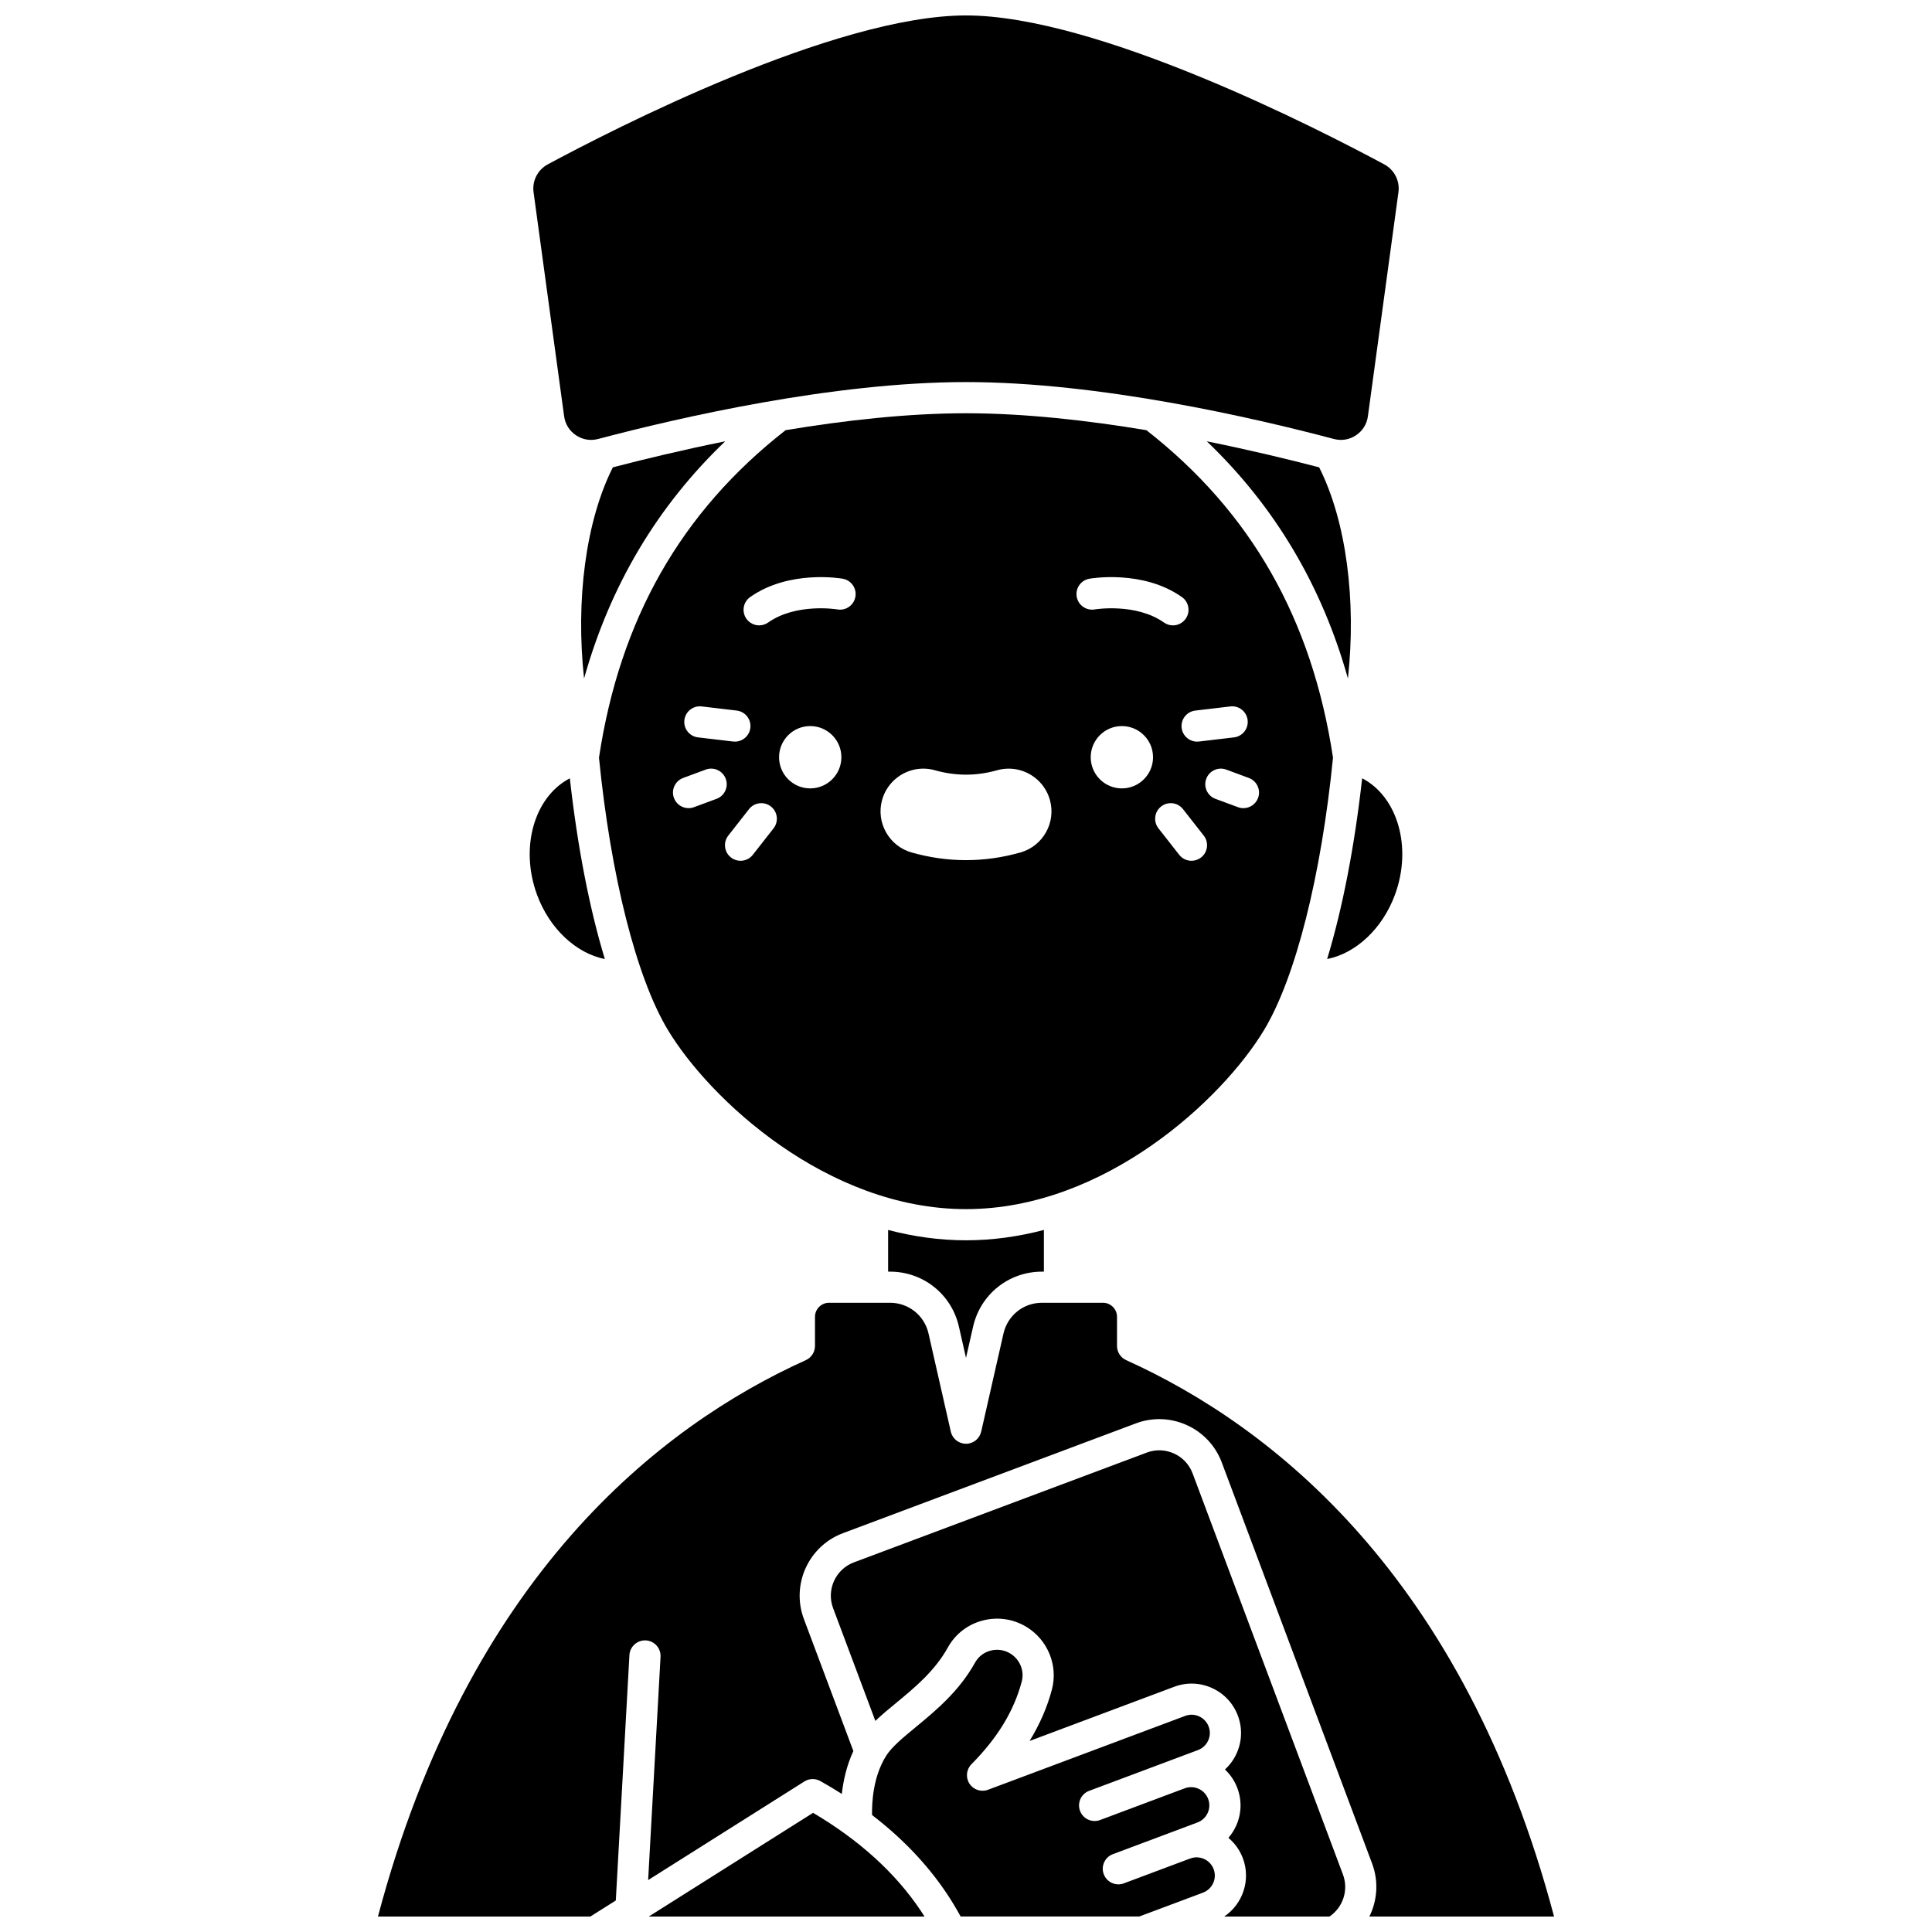
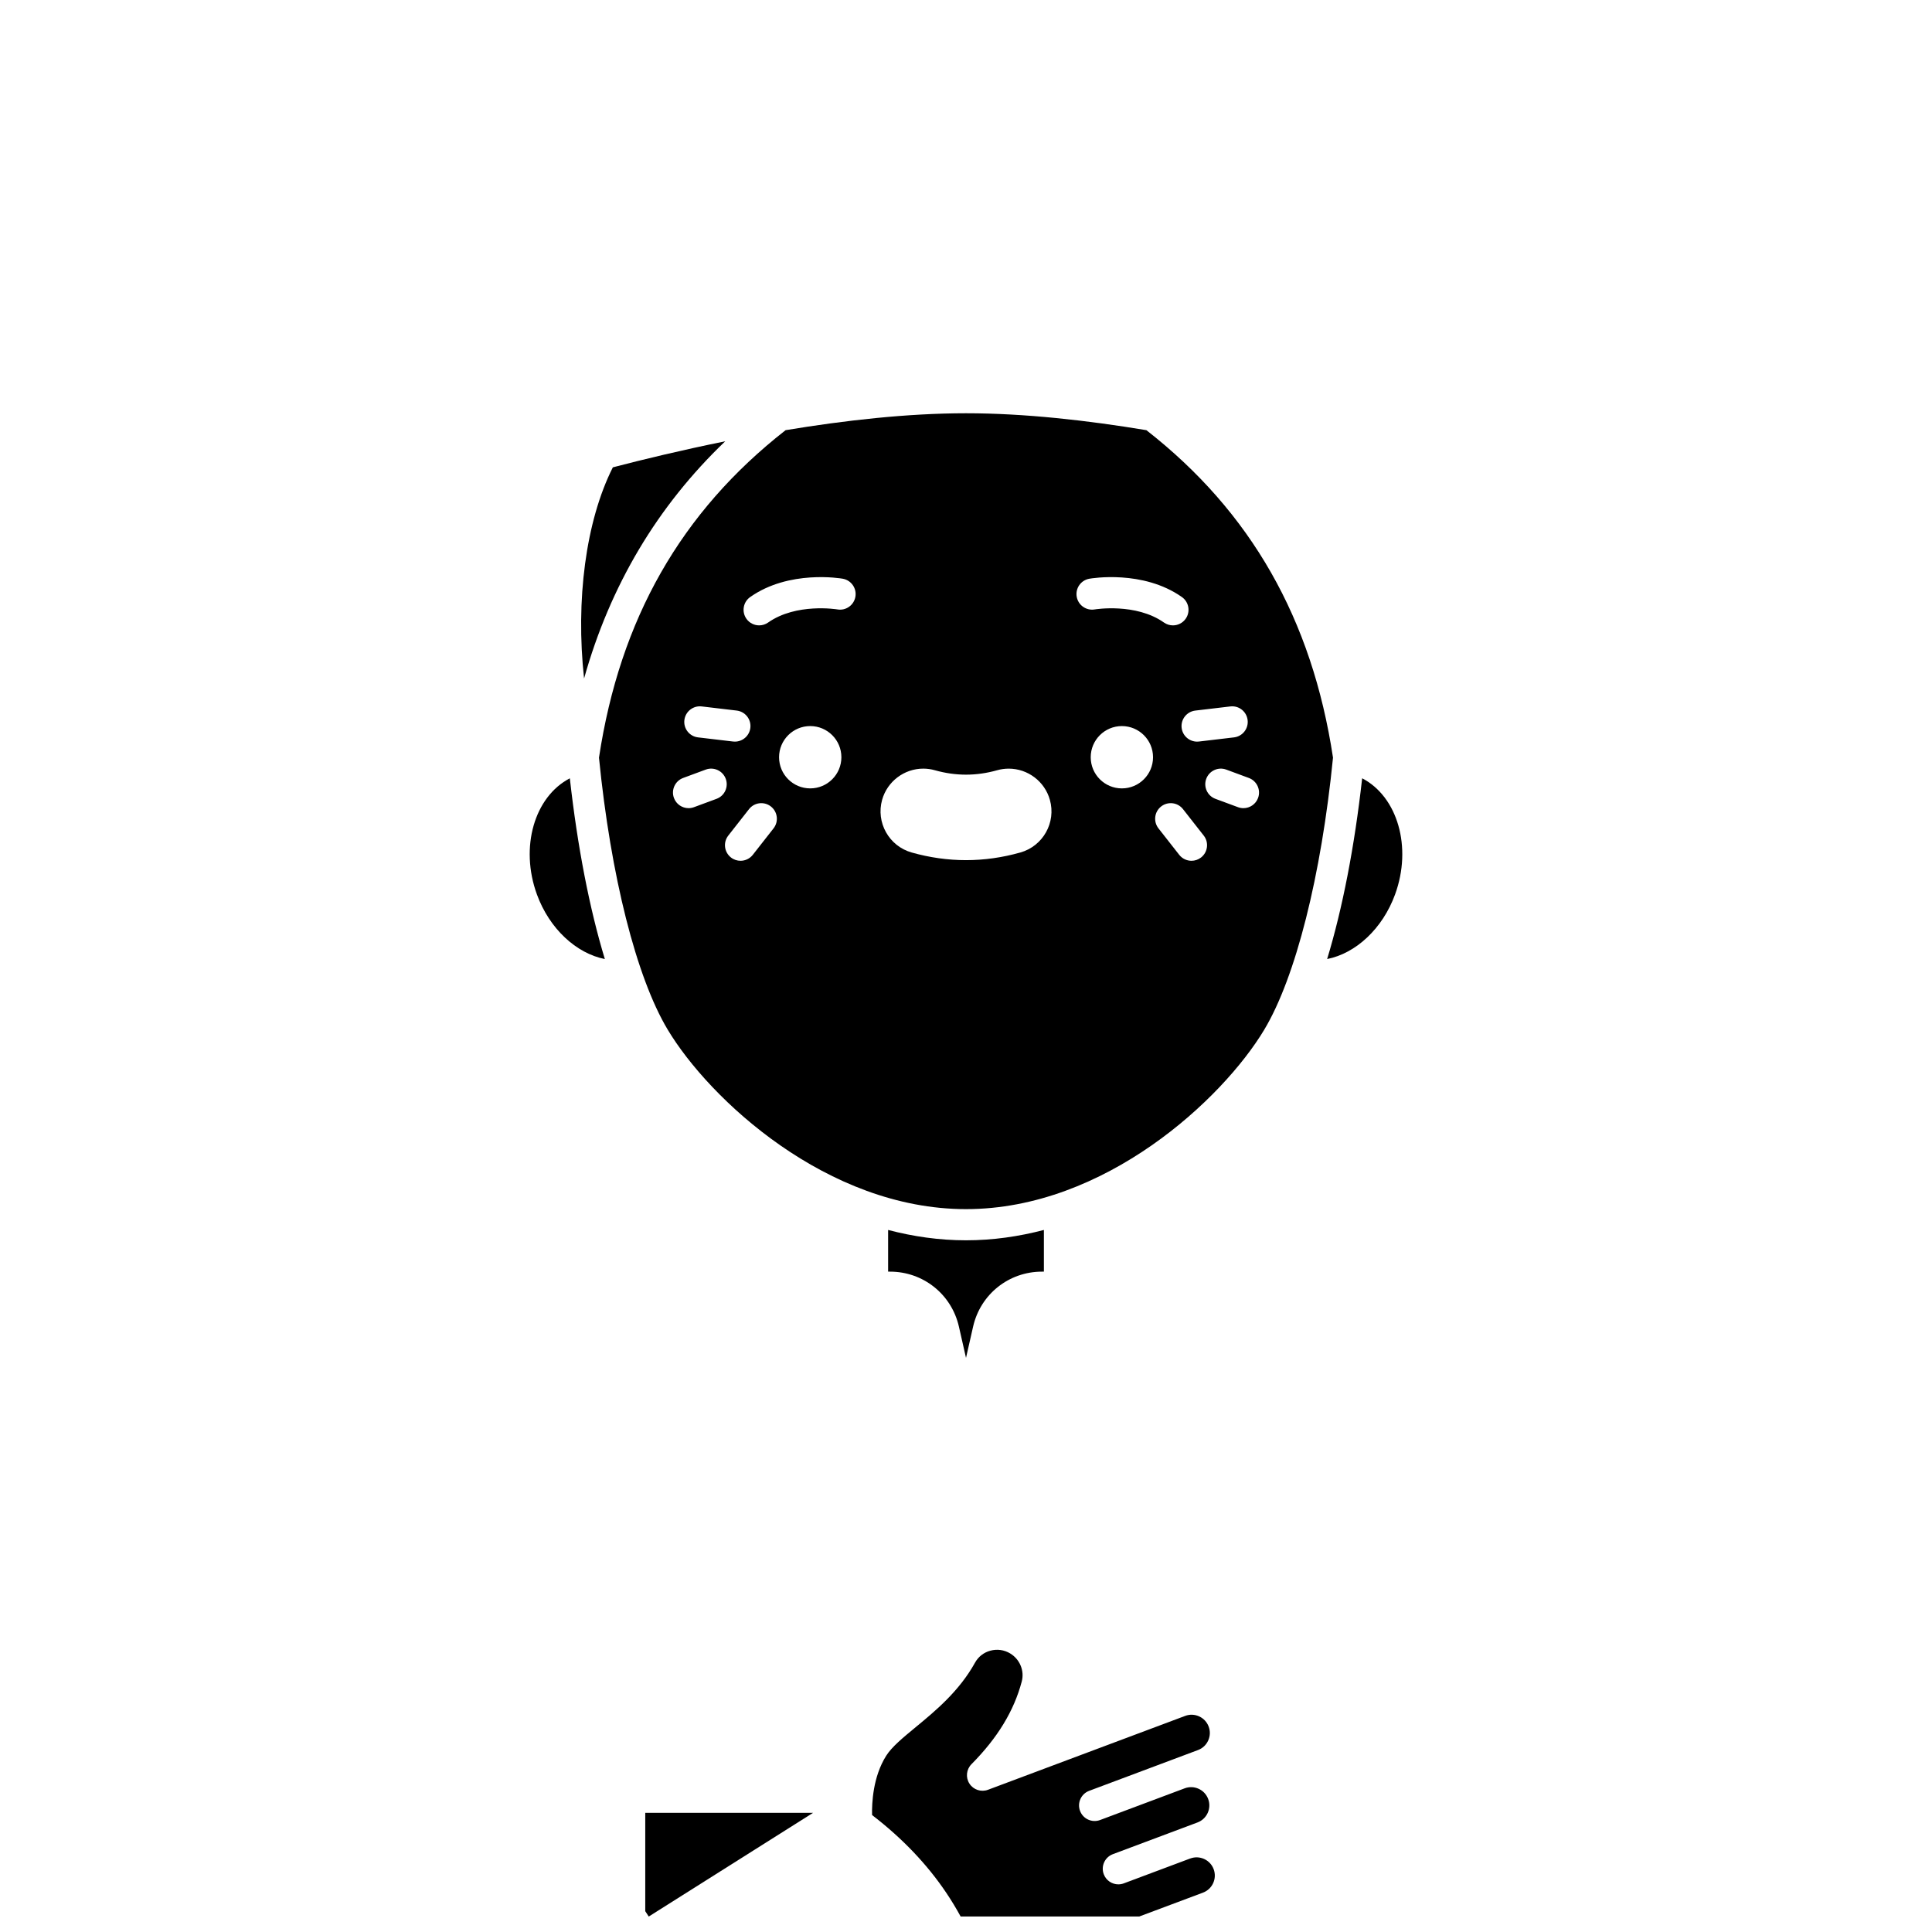
<svg xmlns="http://www.w3.org/2000/svg" width="800px" height="800px" version="1.1" viewBox="144 144 512 512">
  <defs>
    <clipPath id="e">
-       <path d="m364 528h137v123.9h-137z" />
-     </clipPath>
+       </clipPath>
    <clipPath id="d">
-       <path d="m244 489h312v162.9h-312z" />
-     </clipPath>
+       </clipPath>
    <clipPath id="c">
-       <path d="m285 148.09h230v112.91h-230z" />
-     </clipPath>
+       </clipPath>
    <clipPath id="b">
      <path d="m375 581h91v70.902h-91z" />
    </clipPath>
    <clipPath id="a">
      <path d="m315 624h75v27.902h-75z" />
    </clipPath>
  </defs>
-   <path d="m493.59 267.85c-7.902-2.062-18.223-4.566-29.777-6.898 17.965 17.176 30.496 38.215 37.402 62.863 2.262-20.684-0.434-41.711-7.625-55.965z" />
  <path d="m306.41 267.85c-7.191 14.25-9.887 35.281-7.625 55.961 6.906-24.648 19.438-45.684 37.402-62.863-11.555 2.34-21.871 4.84-29.777 6.902z" />
  <path d="m479.04 416.88c8.312-13.859 15.113-40.781 18.219-72.094-5.555-36.719-21.738-65.125-49.453-86.785-15.582-2.59-32.289-4.484-47.809-4.484-15.52 0-32.223 1.898-47.809 4.484-27.711 21.664-43.898 50.066-49.453 86.785 3.106 31.309 9.902 58.234 18.219 72.094 11.031 18.383 42.242 47.551 79.043 47.551 36.801 0 68.012-29.168 79.043-47.551zm-18.273-84.57 9.281-1.098c2.277-0.273 4.32 1.352 4.586 3.617 0.27 2.266-1.352 4.32-3.617 4.586l-9.281 1.098c-0.164 0.02-0.328 0.027-0.492 0.027-2.062 0-3.848-1.543-4.098-3.644-0.266-2.262 1.355-4.316 3.621-4.586zm-135.4 2.516c0.27-2.262 2.324-3.879 4.586-3.617l9.281 1.098c2.266 0.27 3.883 2.32 3.617 4.586-0.25 2.098-2.031 3.644-4.098 3.644-0.16 0-0.324-0.008-0.492-0.027l-9.281-1.098c-2.262-0.266-3.879-2.32-3.613-4.586zm8.527 20.871-5.984 2.215c-0.473 0.176-0.957 0.258-1.434 0.258-1.68 0-3.258-1.031-3.875-2.699-0.789-2.141 0.301-4.516 2.441-5.305l5.984-2.215c2.141-0.789 4.512 0.301 5.305 2.441 0.793 2.137-0.297 4.516-2.438 5.305zm15.105 7.824-5.496 7.012c-0.816 1.039-2.027 1.582-3.254 1.582-0.891 0-1.789-0.285-2.543-0.879-1.793-1.406-2.109-4.004-0.703-5.797l5.496-7.012c1.406-1.793 4-2.109 5.797-0.703 1.793 1.406 2.109 4.004 0.703 5.797zm9.719-10.59c-4.562 0-8.258-3.699-8.258-8.258 0-4.562 3.699-8.258 8.258-8.258 4.562 0 8.258 3.699 8.258 8.258 0 4.559-3.699 8.258-8.258 8.258zm11.969-50.781c-0.395 2.242-2.523 3.746-4.773 3.352-0.188-0.031-10.918-1.762-18.352 3.473-0.723 0.512-1.551 0.754-2.375 0.754-1.297 0-2.574-0.609-3.379-1.75-1.312-1.863-0.867-4.441 0.996-5.754 10.305-7.262 23.957-4.957 24.531-4.859 2.246 0.398 3.746 2.539 3.352 4.785zm43.723 67.766c-4.758 1.348-9.605 2.031-14.41 2.031-4.809 0-9.652-0.684-14.414-2.031-6.004-1.703-9.508-7.973-7.809-13.98 1.371-4.852 5.852-8.242 10.895-8.242 1.047 0 2.09 0.145 3.102 0.434 2.727 0.773 5.492 1.164 8.223 1.164 2.734 0 5.508-0.391 8.246-1.168 1-0.285 2.031-0.426 3.078-0.426 5.059 0 9.539 3.394 10.902 8.254 1.703 6.004-1.809 12.266-7.812 13.965zm14.93-67.777c-0.391-2.242 1.105-4.375 3.348-4.773 0.574-0.102 14.227-2.406 24.531 4.859 1.863 1.312 2.309 3.891 0.996 5.754-0.805 1.141-2.082 1.75-3.379 1.75-0.82 0-1.652-0.242-2.375-0.754-7.461-5.258-18.246-3.492-18.352-3.473-2.246 0.379-4.379-1.121-4.769-3.363zm11.969 50.793c-4.562 0-8.258-3.699-8.258-8.258 0-4.562 3.699-8.258 8.258-8.258 4.562 0 8.258 3.699 8.258 8.258 0 4.559-3.695 8.258-8.258 8.258zm20.992 18.305c-0.754 0.59-1.652 0.879-2.543 0.879-1.227 0-2.438-0.543-3.254-1.582l-5.496-7.012c-1.406-1.793-1.094-4.391 0.703-5.797s4.391-1.094 5.797 0.703l5.496 7.012c1.406 1.793 1.09 4.387-0.703 5.797zm1.367-20.844c0.793-2.141 3.164-3.231 5.305-2.441l5.984 2.215c2.141 0.793 3.231 3.168 2.441 5.305-0.617 1.668-2.195 2.699-3.875 2.699-0.477 0-0.961-0.082-1.434-0.258l-5.984-2.215c-2.133-0.789-3.227-3.168-2.438-5.305z" />
  <path d="m379.36 469.95v11.047h0.5c8.801 0 16.312 5.996 18.262 14.578l1.879 8.277 1.879-8.277c1.949-8.586 9.461-14.578 18.262-14.578h0.5v-11.047c-6.629 1.738-13.535 2.742-20.645 2.742-7.102 0-14.008-1.004-20.637-2.742z" />
  <path d="m513.71 381.03c4.578-12.539 0.652-25.906-8.723-30.777-2.031 18.199-5.231 34.578-9.281 47.902 7.59-1.5 14.684-8.027 18.004-17.125z" />
  <g clip-path="url(#e)">
-     <path d="m460.05 534.46c-1.824-4.863-7.266-7.336-12.125-5.516l-77.633 29.098c-4.863 1.824-7.336 7.262-5.516 12.125l11.203 29.891c1.672-1.602 3.555-3.156 5.496-4.754 4.801-3.957 10.242-8.441 13.699-14.68 1.965-3.551 5.219-6.09 9.152-7.144 3.977-1.066 8.102-0.488 11.629 1.625 5.699 3.418 8.5 10.258 6.812 16.633-1.238 4.68-3.219 9.234-5.914 13.633l38.34-14.363c3.273-1.227 6.832-1.105 10.016 0.344 3.184 1.449 5.613 4.051 6.84 7.324 1.227 3.273 1.105 6.832-0.344 10.016-0.742 1.633-1.797 3.066-3.082 4.242 1.441 1.355 2.578 3.027 3.293 4.938 1.227 3.273 1.105 6.832-0.344 10.016-0.531 1.164-1.219 2.227-2.031 3.164 1.672 1.402 3.019 3.231 3.836 5.414 2.164 5.785-0.047 12.141-4.961 15.449h27.883c3.598-2.391 5.144-7.016 3.598-11.145z" />
-   </g>
+     </g>
  <g clip-path="url(#d)">
    <path d="m555.84 651.9c-23.934-90.184-74.676-129.95-113.39-147.45-1.48-0.668-2.43-2.141-2.43-3.766v-7.711c0-2.055-1.672-3.727-3.727-3.727h-16.148c-4.922 0-9.117 3.352-10.211 8.152l-5.906 26c-0.426 1.879-2.098 3.215-4.027 3.215s-3.602-1.336-4.027-3.215l-5.906-26.004c-1.09-4.797-5.289-8.148-10.211-8.148h-16.148c-2.055 0-3.727 1.672-3.727 3.727v7.711c0 1.621-0.949 3.094-2.43 3.766-38.719 17.492-89.457 57.262-113.39 147.45h56.293l6.742-4.254 3.609-65.031c0.125-2.277 2.086-4.008 4.352-3.894 2.277 0.129 4.019 2.074 3.894 4.352l-3.285 59.164 41.406-26.133c1.281-0.809 2.906-0.848 4.227-0.105 1.957 1.102 3.856 2.242 5.695 3.41 0.371-3.391 1.227-7.438 3.059-11.363l-13.113-34.98c-3.422-9.129 1.223-19.336 10.348-22.758l77.633-29.098c9.133-3.426 19.336 1.223 22.758 10.348l39.844 106.3c1.77 4.723 1.379 9.789-0.723 14.043l48.941 0.004z" />
  </g>
  <g clip-path="url(#c)">
    <path d="m293.5 254.32c0.285 2.082 1.402 3.871 3.152 5.039 1.746 1.164 3.828 1.512 5.867 0.973 21.273-5.629 62.223-15.078 97.484-15.078s76.215 9.445 97.484 15.078c2.035 0.539 4.121 0.191 5.867-0.973 1.746-1.164 2.867-2.953 3.152-5.039l8.098-59.402c0.406-2.973-1.098-5.922-3.742-7.344-17.203-9.266-76.039-39.484-110.86-39.484-34.824 0-93.656 30.219-110.86 39.48-2.644 1.422-4.148 4.375-3.746 7.348z" />
  </g>
  <g clip-path="url(#b)">
    <path d="m459.42 636.52h-0.004l-17.594 6.59c-0.477 0.18-0.969 0.262-1.449 0.262-1.672 0-3.246-1.023-3.867-2.684-0.801-2.137 0.281-4.516 2.418-5.316l22.422-8.402c1.207-0.453 2.168-1.348 2.703-2.523s0.582-2.488 0.129-3.695c-0.453-1.211-1.352-2.172-2.523-2.703-1.172-0.535-2.488-0.582-3.695-0.129l-22.422 8.402c-2.137 0.797-4.516-0.281-5.316-2.418s0.281-4.516 2.418-5.316l22.422-8.402 6.418-2.406c1.211-0.453 2.172-1.348 2.703-2.523 0.535-1.176 0.582-2.488 0.125-3.695-0.453-1.207-1.348-2.168-2.523-2.703s-2.484-0.582-3.695-0.129l-52.258 19.578c-1.816 0.68-3.863 0.004-4.918-1.625-1.055-1.629-0.828-3.773 0.535-5.152 6.91-6.961 11.27-14.133 13.328-21.918 0.754-2.844-0.512-5.902-3.074-7.438-1.59-0.953-3.449-1.211-5.238-0.73-1.754 0.473-3.199 1.598-4.07 3.172-4.215 7.609-10.566 12.844-15.668 17.051-3.422 2.82-6.375 5.254-7.875 7.625-3.531 5.586-3.816 12.586-3.742 15.711 7.988 6.137 14.59 13.047 19.699 20.66 1.352 2.012 2.613 4.102 3.773 6.231h47.328l16.895-6.328c2.496-0.934 3.766-3.727 2.828-6.219-0.926-2.488-3.715-3.762-6.211-2.824z" />
  </g>
  <g clip-path="url(#a)">
-     <path d="m359.47 624.42-43.547 27.484h73.086c-0.344-0.547-0.695-1.09-1.055-1.625-6.688-9.961-16.266-18.648-28.484-25.859z" />
+     <path d="m359.47 624.42-43.547 27.484c-0.344-0.547-0.695-1.09-1.055-1.625-6.688-9.961-16.266-18.648-28.484-25.859z" />
  </g>
  <path d="m304.29 398.16c-4.047-13.324-7.246-29.699-9.277-47.898-9.375 4.867-13.301 18.238-8.723 30.777 3.316 9.09 10.418 15.613 18 17.121z" />
</svg>